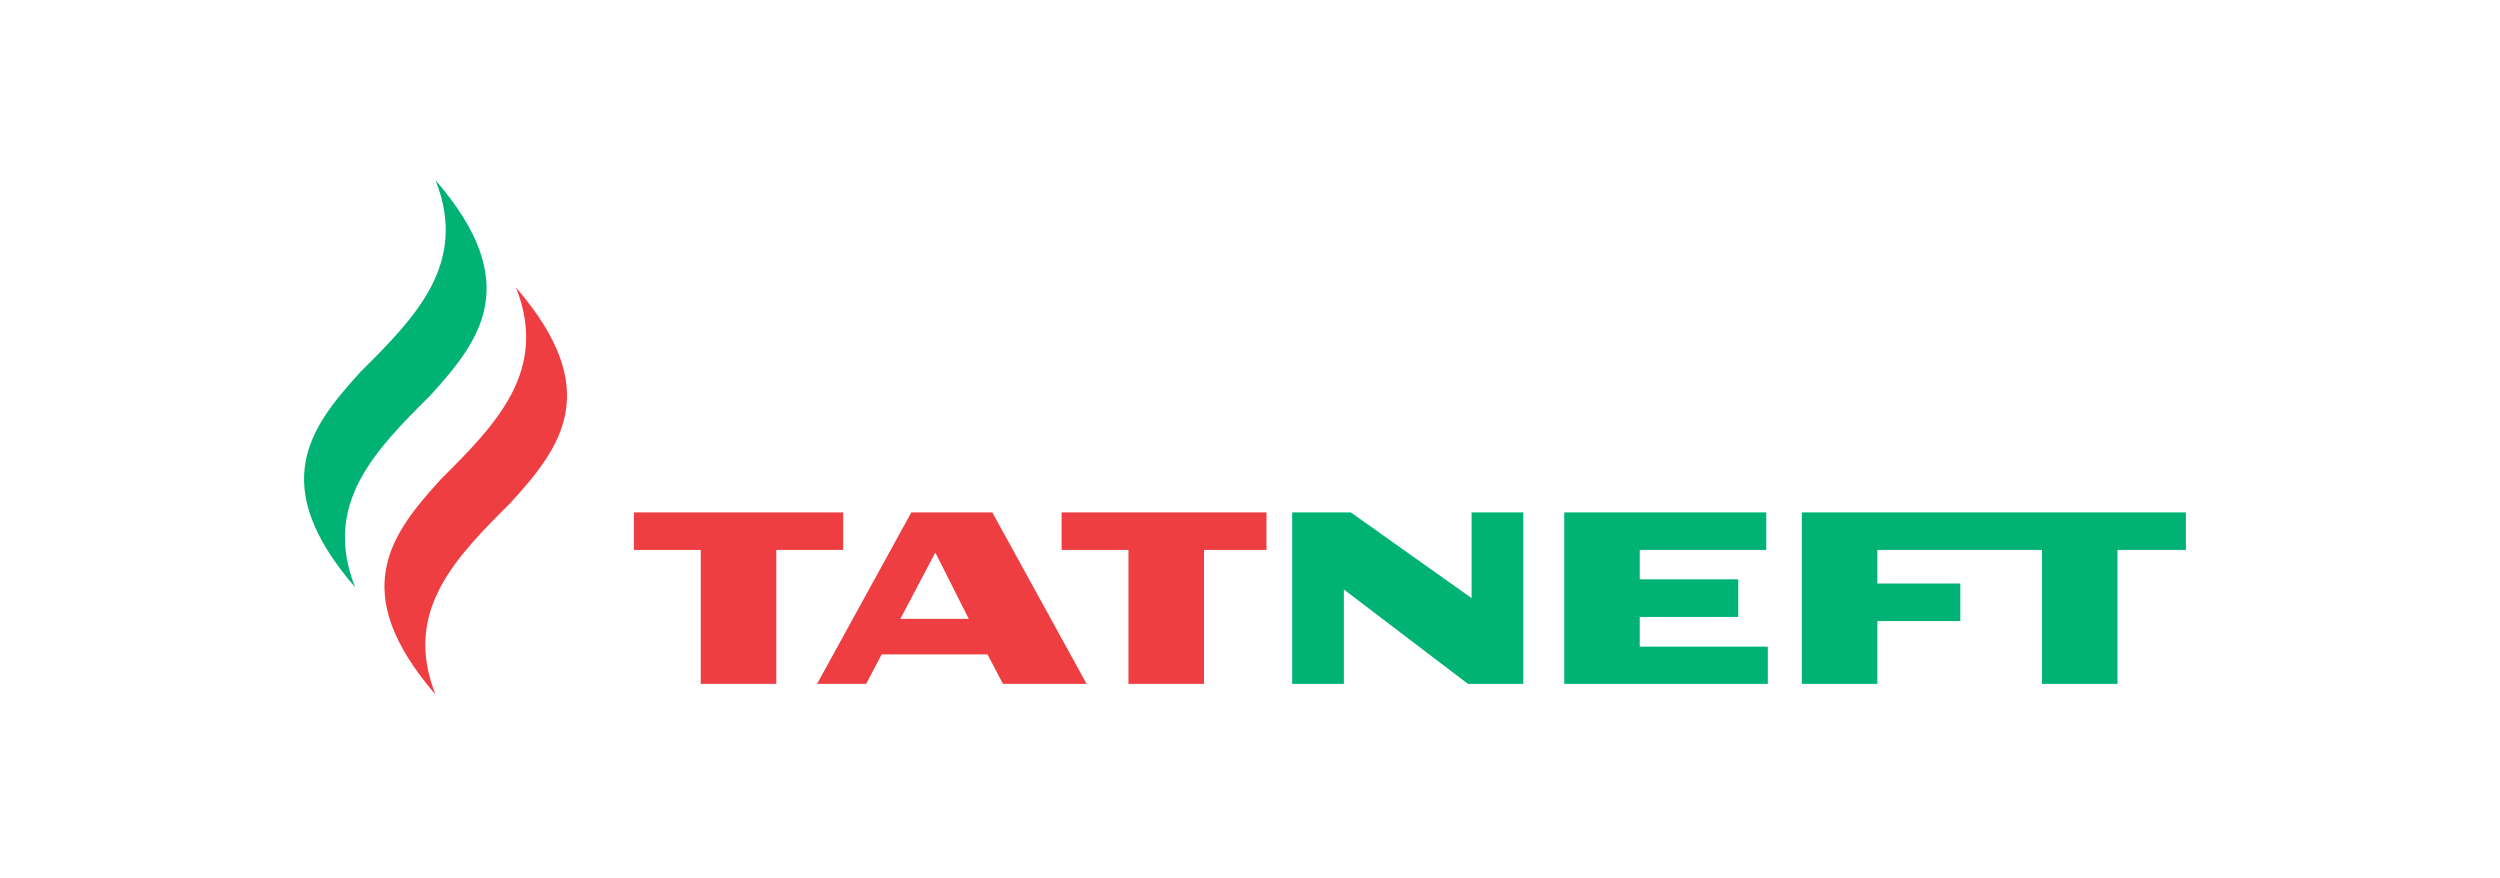
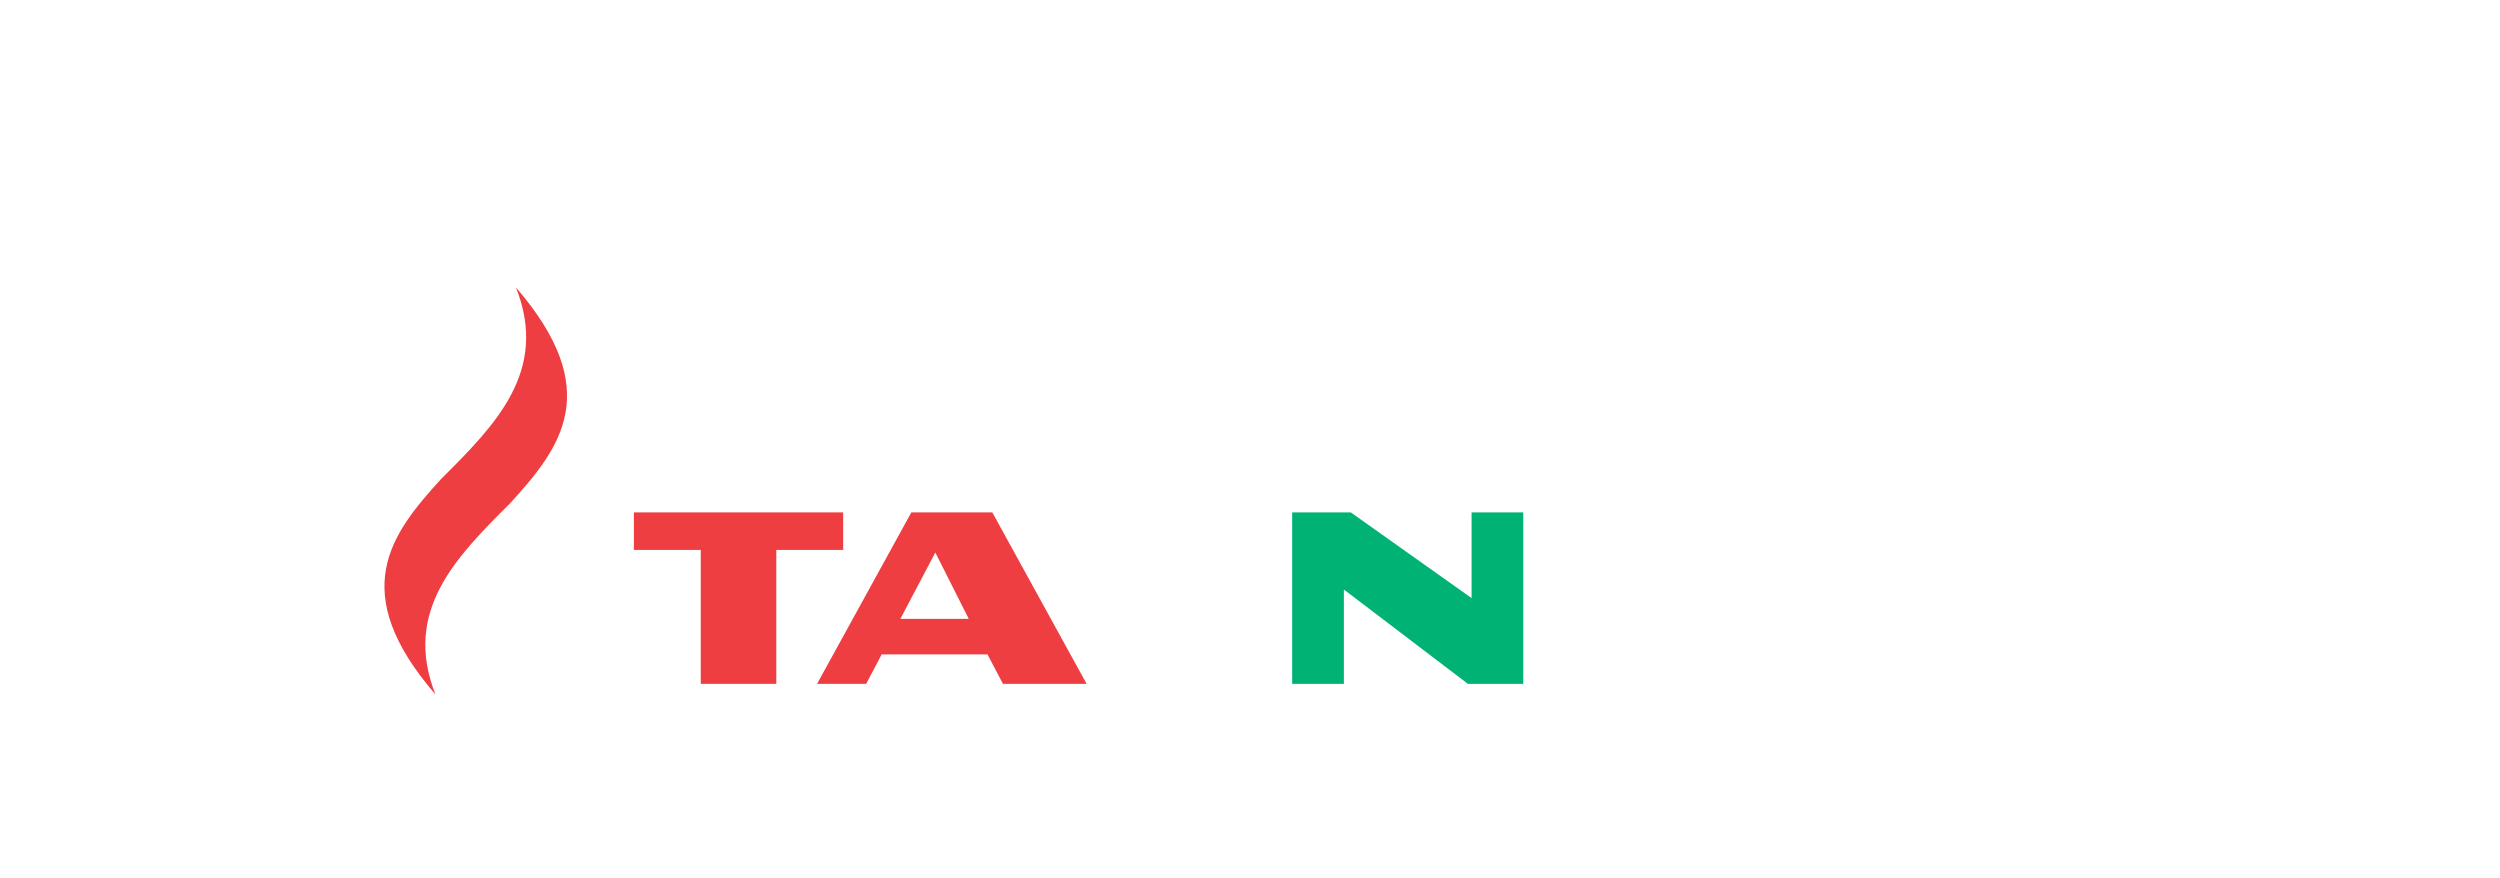
<svg xmlns="http://www.w3.org/2000/svg" width="222" height="78" viewBox="0 0 222 78" fill="none">
  <path d="M45.817 25.526C48.77 32.975 43.956 37.756 39.161 42.545C34.699 47.438 30.768 52.524 38.674 61.678C35.72 54.231 40.535 49.447 45.325 44.664C49.792 39.76 53.723 34.681 45.817 25.526Z" fill="#EF3E42" />
-   <path d="M38.674 16C41.631 23.451 36.819 28.229 32.021 33.016C27.559 37.914 23.629 43 31.538 52.152C28.583 44.699 33.397 39.922 38.19 35.136C42.655 30.238 46.581 25.153 38.674 16ZM160 45.501V60.727H166.707V55.153H174.077V51.819H166.707V48.834H181.326V60.727H188.034V48.834H194.109V45.501M145.61 57.422V54.782H154.356V51.447H145.61V48.833H156.844V45.5H138.904V60.726H156.982V57.422" fill="#00B274" />
  <path d="M74.873 45.5H56.289V48.834H62.228V60.727H68.936V48.834H74.873M79.953 54.956L83.056 49.063L86.026 54.956H79.953ZM88.116 45.499H80.927L72.556 60.726H76.915L78.292 58.111H87.691L89.063 60.726H96.491" fill="#EF3E42" />
  <path d="M130.676 45.501V53.111L119.95 45.501H114.744V60.726H119.336V52.349L130.349 60.726H135.266V45.501" fill="#00B274" />
-   <path d="M112.465 45.501H94.269V48.834H100.207V60.727H106.916V48.834H112.465" fill="#EF3E42" />
</svg>